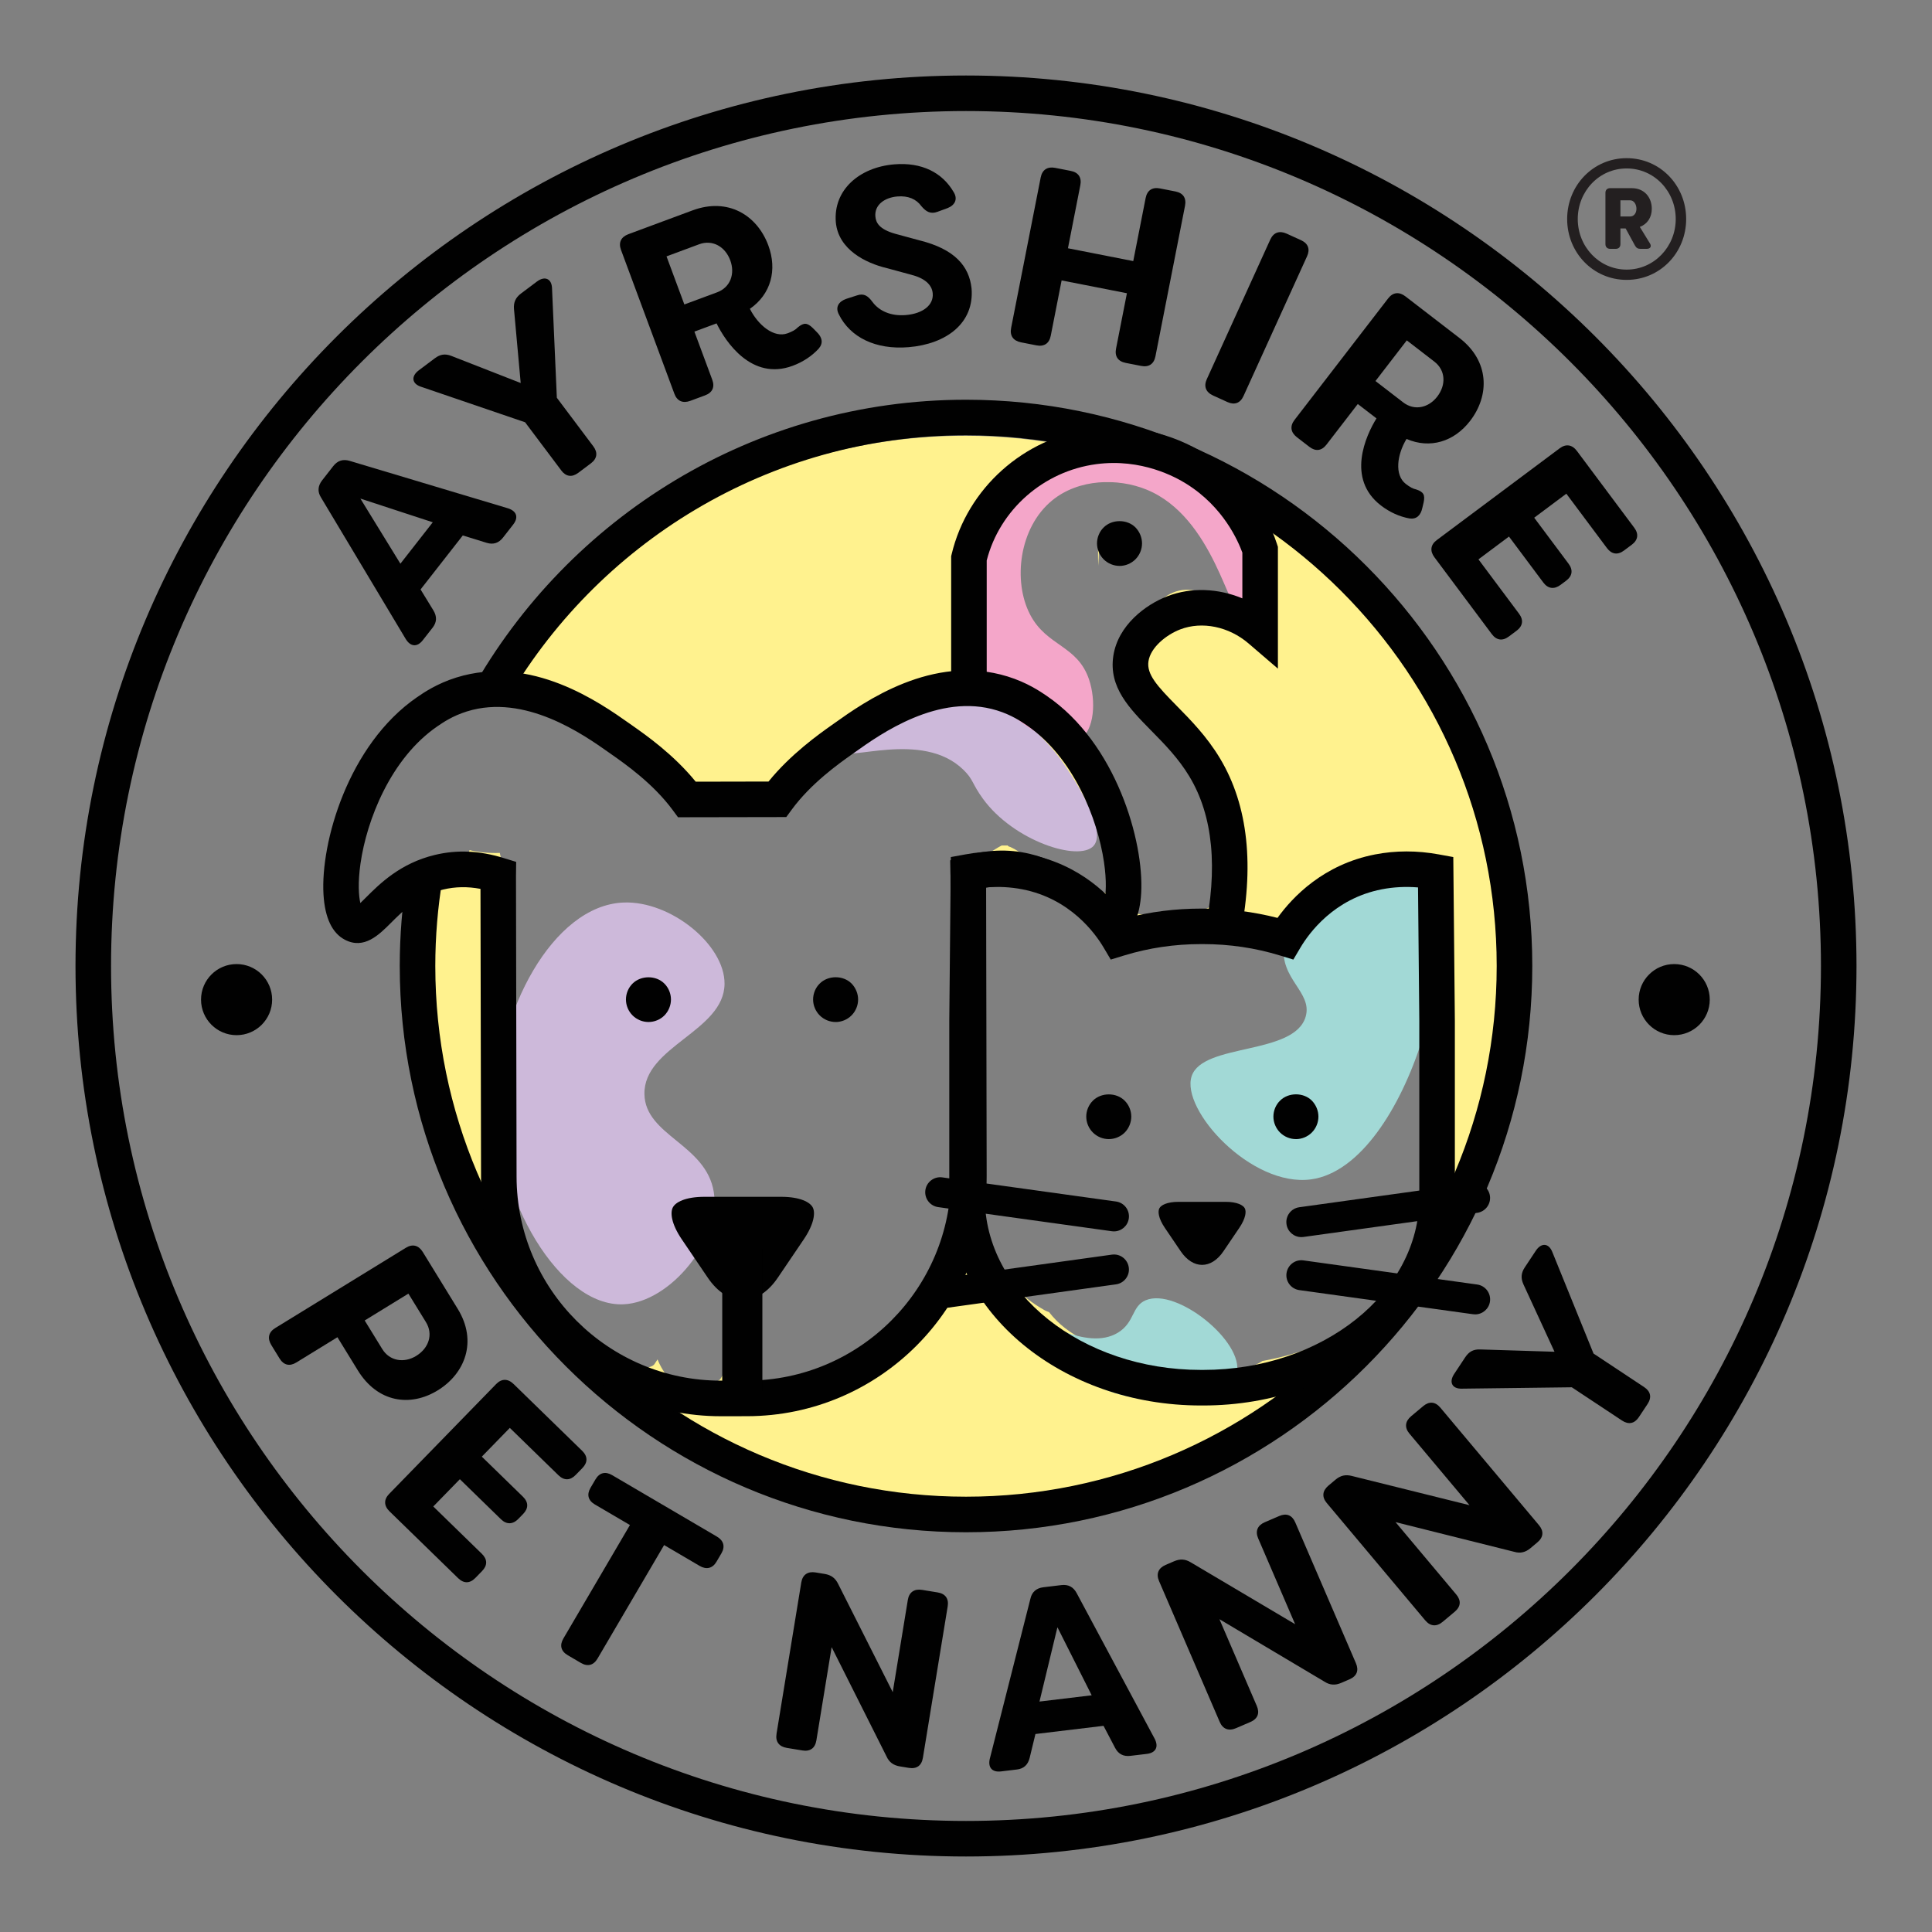
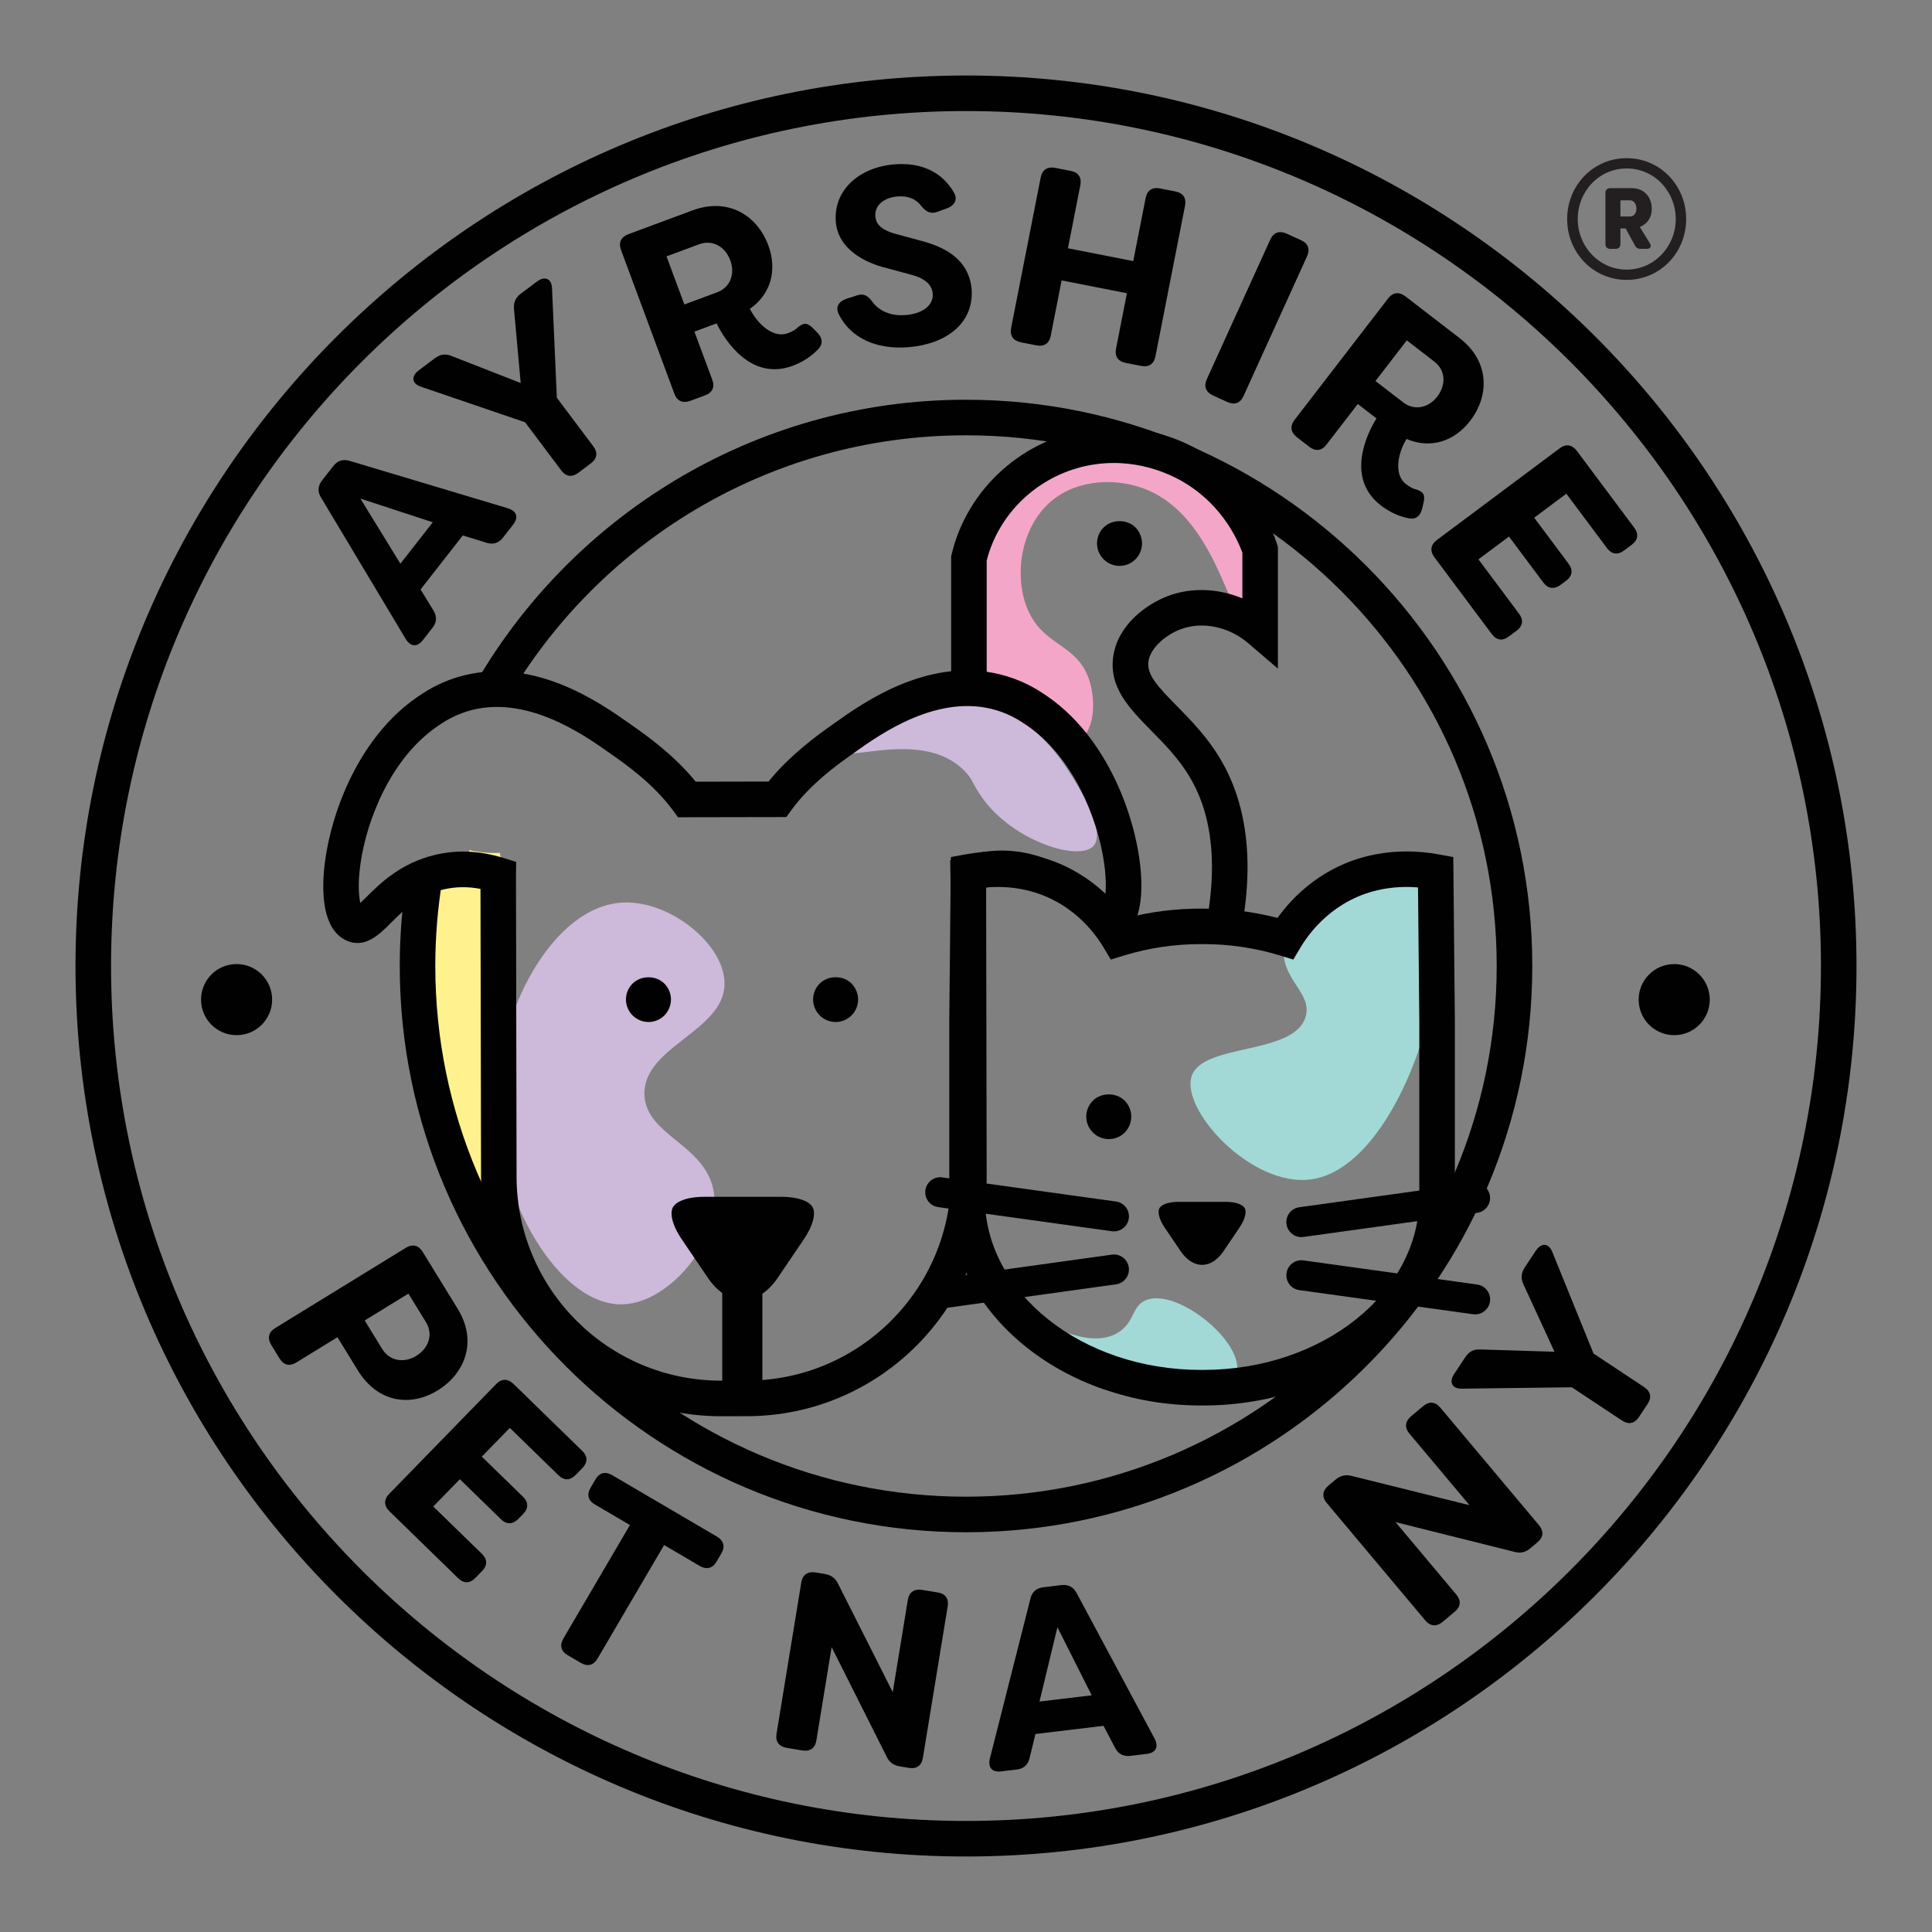
<svg xmlns="http://www.w3.org/2000/svg" id="Layer_1" viewBox="0 0 900 900">
  <rect x="0" y="0" width="900" height="900" fill="#808080" stroke="none" />
  <defs>
    <style>.cls-1{fill:#010101;}.cls-1,.cls-2,.cls-3,.cls-4,.cls-5,.cls-6{stroke-width:0px;}.cls-2{fill:#a2d9d6;}.cls-3{fill:#f4a6c9;}.cls-4{fill:#fff28e;}.cls-5{fill:#231f20;}.cls-6{fill:#cdb9da;}</style>
  </defs>
-   <path class="cls-4" d="M511.6,263.54c.36-4.79.48-9.61.14-14.1-.26,4.68-.29,9.39-.14,14.1Z" />
  <path class="cls-4" d="M493.79,393.52c-5.22-14.66-16.94-25.66-30.9-33.96,5.23,4.23,9.93,9.32,14.49,14.38.48.21.96.39,1.44.61.78.12,1.32.52,1.62,1.19-.13.38-.3.72-.45,1.08,1.75,1.93,3.5,3.83,5.27,5.64.58.6-3.79,1.51-8.91,2.01.23,1.05.4,2.1.56,3.16,5.84.73,11.48,2.36,16.54,5.63.12.08.22.17.34.24Z" />
  <path class="cls-4" d="M261.03,612.21c-8.02-4.54-15.74-10.01-20.61-17.62-5.89-9.22-6.81-21.52-7.26-32.18-1.06-25.41,3.56-50.69,4.45-76.04.71-20.21.85-40.52-.92-60.68-.77-8.71-1.63-18.78-3.86-28.37-4.88.24-10.93-.44-14.08-1.32-.21.6-.4,1.21-.63,1.8-1.11,2.95-8.47,2.86-14.7,2.06-3.97,17.76-6.09,36.21-6.09,55.17,0,62.48,22.75,119.64,60.4,163.68.91-2.17,2.09-4.41,3.29-6.49Z" />
-   <path class="cls-4" d="M449.36,203c-91.99,0-172.46,49.29-216.46,122.9,2.5.17,4.93.55,6.94.97,12.41,2.61,23.16,7.96,33.31,14.77.94.09,1.69.22,2.12.4,13.2,5.54,20.53,15.32,29.85,24.46,7.06,5.16,14.54,9.61,22.82,11.96,12.09,3.44,27.07,1.21,40.02-2.46-1.36-.4-2.18-.74-2.05-.87,14.53-15.26,31.13-27.81,50.51-36.24,2.01-.87,22.17-1.43,22.03,1.05,1.98.21,3.93.52,5.75,1.05,34.43,9.91,78.14,30.43,76.11,72.54-.2,4.14-19.5,2.16-22.05,1.19-11.33-4.29-17.16-15.42-27.63-20.18-.64-.14-1.04-.37-1.22-.69-.91.02-1.85.03-2.78.01-1.03.53-2.04,1.1-3.02,1.73-2.47,1.45-4.8,3.12-7.15,4.76-1.67,1.16-3.32,2.32-4.99,3.46.2,23.65,2.44,47.25,2.96,70.92,1.88-18.72,3.05-37.4-1.85-55.95-.07-.25.4-.53,1.22-.82-.4-2.18-.81-4.35-1.22-6.53-.61-3.21,18.25-2.05,20.2-1.67,20.89,4,39.85,16.49,50.98,34.21.06,0,.11,0,.17,0,0,0,0,0,0,0-.52-1.34,4.75-1.88,9.7-2.06,11.44-8.19,29.9-6.67,42.76-4.97,8.66,1.15,17.19,3.31,25.5,6.14-.22-4.24-.3-8.48-.31-12.76,0-3.04,11.06-2.8,17.99-1.85,3.76-3.98,8.04-6.63,12.81-8.97.23-.59.43-1.19.68-1.78.83-1.97,5.07-2.78,9.74-2.85,1.12-.48,2.25-.97,3.42-1.49,2.92-1.3,20.9-3.18,22.05,1.19,6.56,25.06,3.49,51.1,1.87,76.59-1.64,25.85.54,51.99-4.24,77.59-6.94,37.21-42.39,59.02-77.8,65.25-1.01.69-2.12,1.3-3.35,1.81-11.45,4.66-25.93,3.79-38.74,1.46-5.2,2.59-19.86,1.98-22.07-1.32-1.09-1.63-2.1-3.33-3.05-5.05-8.89-2.91-17.64-6.74-24.71-12.17-2.9-2.23-5.36-4.76-7.5-7.5-.73-.24-1.44-.52-2.09-.88-22.78-12.79-29.55-33.98-29.94-57.19-2.45-8.95-4.38-18.03-5.04-27.16-.76,5.05-1.68,10.08-2.77,15.06-.04.74-.06,1.47-.12,2.21-1.16,18.2-4.57,34.92-14.15,49.02-3.5,7.2-7.45,13.98-11.67,19.99-7.75,11.02-19.33,17.93-32.08,22.29-14.99,11.05-33.65,14.44-52.02,7.83-.79-.29-2.2-.88-1.19-1.82.34-.32.7-.6,1.04-.91-.28-1.27,1.02-1.94,2.7-2.32.68-.54,1.38-1.04,2.07-1.55-1.17-.28-2.39-.59-3.66-.93-1.2,2.58-2.57,5.06-4.1,7.38-2.54,3.84-20.22,3.8-23.24.63-2.88-3.02-4.76-6.26-6.11-9.61-.36.54-.71,1.09-1.08,1.63,0,0,0,0,0,0,0,0,0,0,0,0-.14.21-.27.42-.42.63-2.3,3.3-21.29,2.93-23.24-.63-.81-1.48-1.45-2.99-1.99-4.53-2.25.6-6.08,1.14-9.99,1.22,45.73,46.55,109.38,75.44,179.79,75.44,139.19,0,252.02-112.83,252.02-252.02s-112.83-252.02-252.02-252.02ZM566.46,278.32c-8.16-3.26-14.97-5.72-22.93-.77-5.14,3.2-9.39,8.14-11.87,13.68-1.06,11.28-.99,21.76,4.33,32.57,10.11,20.55,25.3,37.92,31.53,60.34.23.83-1.22,1.35-3.44,1.67,3.39,6.74,5.93,13.73,6.73,20.79,2.29,20.24-20.4,20.29-35.06,19.7-.74-.03-8.8-.35-8.69-2.28,4.05-68.22-78.84-119.07-51.41-188.86,1.14-2.89,8.13-2.84,14.23-2.08.45-2.5.95-4.95,1.51-7.36.9-3.82,15.28-2.35,17.8-2.04,1.54.19,3.04.42,4.48.72,15.73-.02,31.49,3.12,45.43,10.69,17.58,9.54,17.73,26.91,28.98,41.42,1.89,2.44-18.78,2.96-21.63,1.82Z" />
  <path class="cls-4" d="M433.68,349.76c3.78-.2,7.8.24,11.47,1.03-3.28-1.36-6.57-2.61-9.86-3.75-.51.93-1.05,1.84-1.62,2.73Z" />
  <path class="cls-1" d="M450,864.83c-228.74,0-414.83-186.09-414.83-414.83S221.26,35.17,450,35.17s414.83,186.09,414.83,414.83-186.09,414.83-414.83,414.83ZM450,51.73c-219.6,0-398.27,178.66-398.27,398.27s178.66,398.27,398.27,398.27,398.27-178.66,398.27-398.27S669.6,51.73,450,51.73Z" />
  <path class="cls-1" d="M203.92,647.68c-12.8,7.87-28.02,5.69-37.25-9.33l-9.48-15.42-19.15,11.77c-3.12,1.92-5.89,1.26-7.81-1.87l-3.84-6.25c-1.92-3.13-1.32-5.99,1.8-7.91l60.89-37.41c3.12-1.92,5.95-1.16,7.87,1.97l16.29,26.51c9.29,15.12,3.38,30.14-9.32,37.94ZM193.91,631.61c5.85-3.59,7.99-10.05,4.52-15.69l-8.18-13.3-20.36,12.51,8.18,13.31c3.47,5.64,10.2,6.65,15.84,3.18Z" />
  <path class="cls-1" d="M237.49,665.17l-13.04,13.39,19.15,18.66c2.63,2.56,2.66,5.4.11,8.03l-2.23,2.29c-2.56,2.63-5.48,2.75-8.11.19l-19.15-18.66-12.38,12.71,22.63,22.04c2.63,2.56,2.67,5.4.11,8.03l-3.14,3.22c-2.56,2.63-5.4,2.66-8.03.1l-31.95-31.12c-2.63-2.56-2.75-5.48-.19-8.11l49.86-51.19c2.56-2.63,5.49-2.58,8.12-.02l31.95,31.12c2.63,2.56,2.66,5.4.1,8.03l-3.14,3.22c-2.56,2.63-5.4,2.67-8.03.11l-22.63-22.04Z" />
  <path class="cls-1" d="M336.06,723.61l-2.28,3.88c-1.85,3.16-4.71,3.82-7.88,1.96l-16.53-9.7-31.01,52.87c-1.85,3.16-4.61,3.88-7.77,2.03l-6.12-3.59c-3.16-1.85-3.88-4.61-2.03-7.77l31.01-52.87-16.33-9.58c-3.16-1.85-3.88-4.61-2.03-7.77l2.28-3.88c1.85-3.16,4.61-3.88,7.77-2.03l48.79,28.62c3.17,1.85,3.99,4.67,2.13,7.83Z" />
  <path class="cls-1" d="M361.73,807.7l11.54-70.53c.59-3.62,3.02-5.26,6.64-4.67l4.2.69c3.04.5,4.97,1.89,6.32,4.63l25.44,50.45,7.03-42.97c.59-3.62,3.02-5.26,6.64-4.67l7.24,1.18c3.62.59,5.28,2.9,4.69,6.52l-11.55,70.53c-.59,3.62-2.9,5.28-6.52,4.69l-4.2-.69c-2.92-.48-4.97-1.89-6.2-4.61l-25.59-50.95-7.11,43.44c-.59,3.62-2.9,5.28-6.52,4.69l-7.24-1.19c-3.62-.59-5.4-2.92-4.8-6.54Z" />
  <path class="cls-1" d="M461.1,819.26l18.93-74.61c.71-3.06,2.75-4.86,6.04-5.25l8.34-1c3.29-.4,5.59.88,7.11,3.67l36.4,67.96c1.88,3.71.54,6.49-3.69,7l-7.64.91c-3.17.38-5.57-.76-7.11-3.67l-5.41-10.31-31.72,3.81-2.71,11.17c-.81,3.2-2.74,4.98-5.91,5.36l-7.4.89c-4.23.51-6.18-1.88-5.24-5.93ZM508.55,789.73l-15.96-31.69-8.36,34.61,24.32-2.92Z" />
-   <path class="cls-1" d="M568.19,802.13l-28.27-65.63c-1.45-3.37-.29-6.06,3.08-7.51l3.91-1.68c2.83-1.22,5.2-1.08,7.81.5l48.6,28.8-17.22-39.99c-1.45-3.37-.29-6.06,3.08-7.51l6.74-2.9c3.37-1.45,6.01-.4,7.46,2.97l28.27,65.63c1.45,3.37.4,6.01-2.97,7.46l-3.91,1.69c-2.72,1.17-5.2,1.08-7.71-.54l-49-29.14,17.41,40.42c1.45,3.37.4,6.01-2.97,7.46l-6.74,2.9c-3.37,1.45-6.12.44-7.57-2.93Z" />
  <path class="cls-1" d="M663.97,754.88l-45.93-54.74c-2.36-2.81-2.02-5.72.79-8.08l3.26-2.74c2.36-1.98,4.67-2.53,7.63-1.77l54.82,13.62-27.98-33.35c-2.36-2.81-2.02-5.72.79-8.08l5.62-4.71c2.81-2.36,5.64-2.11,8,.7l45.93,54.74c2.36,2.81,2.11,5.64-.7,8l-3.26,2.74c-2.27,1.9-4.67,2.53-7.54,1.69l-55.3-13.83,28.29,33.72c2.36,2.81,2.11,5.64-.7,8l-5.62,4.71c-2.81,2.36-5.73,2.19-8.09-.62Z" />
  <path class="cls-1" d="M755.58,661.73l-23.38-15.48-51.09.64c-4.66.18-6.24-3-3.7-6.85l5.16-7.79c1.7-2.56,3.76-3.75,6.95-3.63l34.63,1.08-14.5-31.46c-1.26-2.82-1.07-5.25.63-7.81l5.16-7.79c2.55-3.85,6.09-3.63,7.75.73l19.14,47.17,23.58,15.62c3.06,2.03,3.62,4.81,1.6,7.87l-4.05,6.11c-2.03,3.06-4.81,3.62-7.87,1.6Z" />
  <path class="cls-1" d="M189.06,297.77l-39.53-66.03c-1.68-2.66-1.5-5.38.54-7.99l5.17-6.62c2.04-2.61,4.56-3.34,7.62-2.45l73.84,22.13c3.95,1.28,4.98,4.19,2.36,7.55l-4.73,6.06c-1.97,2.52-4.47,3.41-7.62,2.45l-11.12-3.44-19.67,25.16,6,9.8c1.69,2.83,1.59,5.45-.37,7.97l-4.59,5.87c-2.62,3.35-5.69,3.06-7.9-.47ZM201.6,243.3l-33.72-11.04,18.64,30.33,15.08-19.29Z" />
  <path class="cls-1" d="M261.45,219.13l-16.84-22.42-48.35-16.5c-4.45-1.39-4.88-4.92-1.19-7.69l7.47-5.61c2.46-1.85,4.8-2.28,7.76-1.1l32.26,12.61-3.13-34.5c-.24-3.08.76-5.3,3.21-7.15l7.47-5.61c3.69-2.77,6.96-1.38,7.05,3.28l2.24,50.85,16.98,22.61c2.2,2.93,1.8,5.75-1.13,7.95l-5.87,4.41c-2.93,2.2-5.75,1.8-7.95-1.13Z" />
  <path class="cls-1" d="M333.8,150.65l-10.32,3.83,8.31,22.4c1.28,3.44.09,6.02-3.35,7.3l-6.88,2.55c-3.44,1.28-6.14.13-7.41-3.31l-24.86-67c-1.28-3.44.02-6.06,3.46-7.34l29.84-11.07c16.53-6.14,30.09,2.21,35.32,16.29,4.24,11.43,1.25,22.76-8.59,29.56,3.81,7.55,11.17,13.77,17.6,11.39,2.33-.87,3.58-1.58,4.77-2.78,2.81-2.3,4.38-2.13,6.94.33l1.82,1.85c2.55,2.46,3.17,5.13.97,7.71-3.14,3.44-7.28,6.23-12.16,8.04-19.19,7.12-31.33-11.34-35.47-19.77ZM333.99,136.2c6.32-2.34,8.5-8.71,6.2-14.92-2.38-6.43-8.3-9.79-14.51-7.49l-15.19,5.64,8.31,22.4,15.2-5.64Z" />
  <path class="cls-1" d="M390.8,146.5c-1.82-3.41-.14-6.04,3.43-7.29l4.97-1.6c3.23-1.1,5.12.17,7.26,3.08,3.07,4.14,8.51,6.66,15.46,6.08,8.02-.67,13.03-4.64,12.58-10.07-.34-4.13-3.8-7.16-10.23-8.77l-11.05-3c-10.05-2.38-22.69-8.69-23.86-21.41-1.25-15.1,11.06-25.62,27.21-26.96,12.85-1.07,22.4,3.84,27.67,12.9,2.05,3.27.63,6.12-2.82,7.48l-4.61,1.69c-3.22,1.22-5.34.09-7.58-2.58-2.42-3.36-6.23-4.94-11.18-4.53-5.9.49-10.72,3.86-10.27,9.28.24,2.95,1.8,6.02,9.34,8.13l11.05,3c16.6,4.08,23.32,12.07,24.42,22.43,1.34,16.15-11.74,25.91-29.31,27.37-15.45,1.28-27.22-4.63-32.49-15.23Z" />
  <path class="cls-1" d="M471.02,152.77l13.78-70.12c.71-3.6,3.18-5.16,6.78-4.45l7.2,1.41c3.6.7,5.18,3.07,4.48,6.67l-5.77,29.37,30.42,5.98,5.77-29.37c.71-3.6,3.07-5.18,6.67-4.48l7.2,1.41c3.6.71,5.18,3.07,4.48,6.67l-13.78,70.12c-.71,3.6-3.07,5.18-6.67,4.48l-7.2-1.41c-3.6-.71-5.19-3.07-4.48-6.67l5.06-25.78-30.42-5.97-5.06,25.77c-.71,3.6-3.07,5.18-6.67,4.48l-7.2-1.41c-3.6-.71-5.3-3.09-4.59-6.69Z" />
  <path class="cls-1" d="M562.16,176.67l29.58-65.06c1.52-3.34,4.29-4.29,7.63-2.77l6.68,3.04c3.34,1.52,4.34,4.18,2.82,7.52l-29.58,65.06c-1.52,3.34-4.18,4.34-7.52,2.82l-6.68-3.04c-3.34-1.52-4.44-4.23-2.93-7.57Z" />
  <path class="cls-1" d="M641.23,194.91l-8.72-6.71-14.59,18.93c-2.24,2.91-5.06,3.27-7.96,1.03l-5.81-4.48c-2.9-2.24-3.36-5.13-1.13-8.04l43.62-56.62c2.24-2.91,5.15-3.2,8.06-.96l25.21,19.42c13.97,10.76,14.09,26.69,4.92,38.6-7.44,9.66-18.63,13.14-29.62,8.4-4.38,7.23-5.75,16.78-.32,20.97,1.97,1.52,3.24,2.2,4.89,2.57,3.44,1.16,4.13,2.58,3.4,6.05l-.6,2.52c-.73,3.47-2.67,5.41-6.03,4.92-4.58-.84-9.14-2.86-13.27-6.04-16.22-12.49-7.01-32.59-2.06-40.57ZM653.59,187.4c5.34,4.12,11.89,2.59,15.94-2.66,4.19-5.44,3.9-12.23-1.35-16.28l-12.84-9.9-14.59,18.94,12.84,9.89Z" />
  <path class="cls-1" d="M729.67,229.98l-14.98,11.19,16,21.42c2.2,2.94,1.79,5.75-1.15,7.95l-2.56,1.91c-2.94,2.2-5.85,1.86-8.04-1.08l-16-21.42-14.22,10.62,18.9,25.31c2.2,2.94,1.79,5.76-1.15,7.95l-3.6,2.69c-2.94,2.2-5.75,1.79-7.95-1.15l-26.69-35.74c-2.2-2.94-1.86-5.85,1.08-8.04l57.26-42.76c2.94-2.19,5.82-1.69,8.02,1.25l26.69,35.74c2.2,2.94,1.79,5.75-1.15,7.95l-3.61,2.69c-2.93,2.2-5.75,1.79-7.95-1.15l-18.9-25.31Z" />
  <path class="cls-1" d="M450,186.21c-98.94,0-185.32,54.77-230.46,135.57,7.07-.28,16.7,1.44,16.42,2.56-.3,1.23-.63,2.45-.93,3.68,42.57-74.73,122.98-125.24,214.97-125.24,136.32,0,247.22,110.9,247.22,247.22s-110.9,247.22-247.22,247.22-247.22-110.9-247.22-247.22c0-13.83,1.16-27.4,3.36-40.62-4.56.93-12.19-.09-16.62-1.05-2.16,13.58-3.3,27.49-3.3,41.67,0,145.45,118.33,263.79,263.79,263.79s263.79-118.33,263.79-263.79-118.33-263.79-263.79-263.79Z" />
  <path class="cls-2" d="M661.4,410.22c24.53,18.81-4.89,132.87-50.61,139.17-27.84,3.83-60.88-32.42-55.67-48.08,5.2-15.6,48.04-9.54,53.14-27.83,3.15-11.3-12.13-17.42-10.12-32.89,2.19-16.87,23.08-30.55,41.75-32.89,6.92-.87,15.65-1.96,21.51,2.53Z" />
  <path class="cls-6" d="M300.2,509.66c.33,19.44,28.77,23.31,32.32,45.7,3.46,21.86-20.02,51.24-42.02,52.23-29.83,1.35-59.3-49.4-59.25-93.58.04-41.71,25.96-92.29,59.25-93.58,21.93-.85,47.17,19.68,47.02,37.88-.18,22.1-37.69,29.08-37.32,51.36Z" />
  <path class="cls-6" d="M494.84,354.81c1.72,2.44,21.99,31.18,14.54,39.28-6.84,7.44-37.23-2.32-51.5-22.01-5.24-7.22-4.32-8.81-9.05-13.44-19.32-18.93-55.41-3.16-57.43-8.92-2.1-5.97,32.5-34.68,62.86-26.17,15.34,4.3,31.68,18.65,40.59,31.27Z" />
  <path class="cls-2" d="M576.12,639.71c-3.04,12.2-26.94,16.76-53.38,10.18-27.55-6.86-44.77-30.46-42.38-34.01,2.45-3.65,25.36,14.2,40.51,4.87,7.77-4.79,6.28-12.29,12.87-15.05,14.47-6.06,45.98,19.53,42.38,34.01Z" />
  <path class="cls-3" d="M577.89,249.55c3.84,28.76,2.54,35.71.44,36.27-5.69,1.5-12.7-44.96-44.31-57.78-13.22-5.36-31.41-5.12-43.87,5.06-15.48,12.66-18.36,37.63-10.32,53.14,7.75,14.96,22.07,14.18,27.5,30.34,3.31,9.85,2.53,23.64-4.28,27.85-10.27,6.35-33.94-9.28-46.45-27.83-20.07-29.77-6.22-64.51-5.16-67.05,9.28-22.21,32.53-46.74,63.22-46.81,38.34-.08,67.92,38.06,63.22,46.81Z" />
  <path class="cls-1" d="M594.9,253.51c-11.62-35.61-48.76-58.7-86.37-53.71-31.69,4.21-57.89,27.66-65.21,58.36l-.23.95v65.14c4.64-1.15,12.39-2.05,16.56-.92v-62.24c6.04-23.62,26.43-41.6,51.05-44.87,21.18-2.81,37.08,6.12,41.88,9.11,17.54,10.92,24.25,26.96,26.16,32.1v21.31c-11.26-4.7-23.84-5.23-34.81-1.04-10.33,3.95-23.15,13.62-25.3,27.86-2.21,14.6,7.46,24.43,17.69,34.83,6.23,6.33,12.68,12.88,17.8,21.41,10.97,18.26,13.33,42.73,7.01,72.71l16.21,3.42c7.21-34.21,4.17-62.69-9.02-84.65-6.14-10.22-13.61-17.81-20.2-24.51-9-9.14-14.04-14.62-13.12-20.73.97-6.4,8.2-12.32,14.84-14.86,10.15-3.88,22.62-1.31,31.78,6.56l13.68,11.74v-56.73l-.41-1.25Z" />
  <path class="cls-1" d="M487.61,324.17h0c-2.98-2.03-9.17-6.25-18.26-9.05-34.95-10.77-66.92,12-80.58,21.73l-1.37.97c-5.89,4.17-19.05,13.48-29.39,26.25l-33.92.07c-10.31-12.67-23.09-21.64-29.49-26.14l-1.38-.97c-13.69-9.67-45.75-32.32-80.65-21.41-9.1,2.84-15.26,7.09-18.23,9.12-32.24,22.16-45.1,68-43.64,92,.66,10.85,4.02,17.93,9.98,21.04,8.92,4.65,15.86-2.29,21.43-7.86,5.69-5.69,12.76-12.77,24.34-15.54,5.61-1.34,11.34-1.45,17.38-.31l.26,134.13c.12,61.55,50.23,111.54,111.75,111.54h.22l12.03-.02c61.62-.12,111.66-50.35,111.54-111.97l-.26-134.28c2.03-.35,4.01-.51,5.98-.58-2.3-.81-4.7-1.45-7.21-1.88-4.72-.81-3.45-2.35,0-3.35,5.16-1.5,11.52-.9,16.73,0,19.75,3.4,33.17,15.35,44.39,30.42.8-.25,1.61-.55,2.45-.99,5.95-3.13,9.28-10.22,9.9-21.07,1.37-24.01-11.66-69.8-43.99-91.84ZM514.45,420.02c-.85-.8-1.75-1.7-2.53-2.47-6.42-6.37-16.13-16.01-32.27-19.81-10.03-2.36-20.17-1.95-30.97,1.26l-6.04,1.79.11,6.3c0,.2.01.41.03.63l.27,140.05c.1,52.49-42.52,95.27-95.01,95.37l-12.03.02h-.18c-52.4,0-95.09-42.58-95.19-95.01l-.27-140.02.08-6.63-5.91-1.82c-11.16-3.44-21.62-3.91-31.97-1.42-16.12,3.86-25.79,13.53-32.19,19.93-.77.77-1.67,1.67-2.52,2.48-.76-3.37-1.2-9.49.08-18.43,2.88-20.1,13.97-48.88,35.77-63.86,2.65-1.82,7.07-4.86,13.78-6.96,27.09-8.47,54.46,10.87,66.15,19.13l1.42,1c6.24,4.38,19.23,13.5,28.3,25.79l2.49,3.37,50.43-.09,2.48-3.38c9.02-12.33,21.97-21.49,28.2-25.9l1.41-1c11.66-8.31,38.96-27.75,66.09-19.39,6.71,2.07,11.15,5.1,13.81,6.91,21.85,14.89,33.05,43.63,36.01,63.72,1.32,8.94.9,15.06.15,18.44Z" />
  <path class="cls-1" d="M240.38,408.31v.06s0-.04,0-.06Z" />
  <path class="cls-1" d="M317.63,577.38c-5.01-7.4-5.46-12.57-4.18-14.95,1.25-2.38,5.78-4.91,14.72-4.91h35.69c8.94,0,13.48,2.54,14.73,4.91,1.27,2.37.81,7.55-4.19,14.95l-12.05,17.79c-9.4,13.92-23.25,13.9-32.66,0l-12.05-17.78Z" />
  <path class="cls-1" d="M389.26,476.09c-2.75,0-5.45-1.12-7.41-3.08-1.95-1.96-3.08-4.66-3.08-7.41s1.12-5.5,3.08-7.41c3.87-3.91,10.91-3.96,14.82-.04,1.95,2.01,3.07,4.71,3.07,7.46s-1.12,5.45-3.07,7.41c-1.96,1.96-4.66,3.08-7.41,3.08Z" />
  <path class="cls-1" d="M302.08,476.09c-2.75,0-5.46-1.12-7.41-3.08-1.97-1.96-3.08-4.66-3.08-7.41s1.11-5.45,3.08-7.41c3.91-3.91,10.95-3.91,14.82,0,1.96,1.96,3.07,4.66,3.07,7.41s-1.12,5.45-3.03,7.41c-1.95,1.96-4.66,3.08-7.45,3.08Z" />
  <rect class="cls-1" x="336.45" y="581.55" width="18.69" height="66.76" />
  <path class="cls-1" d="M560.53,654.73h-1.1c-64.63,0-117.22-43.44-117.22-96.84v-82.2l.73-76.44,6.72-1.23c10.15-1.86,20.17-1.86,29.78.02,23.85,4.65,38.24,19.63,45.39,29.55,11.2-2.87,22.81-4.33,34.59-4.33h1.1c11.78,0,23.39,1.46,34.59,4.33,7.15-9.92,21.54-24.9,45.39-29.55,9.61-1.87,19.63-1.88,29.78-.02l6.72,1.23.73,76.36v82.28c0,53.4-52.58,96.84-117.22,96.84ZM459.37,413.41l-.6,62.35v82.12c0,44.27,45.15,80.28,100.65,80.28h1.1c55.5,0,100.65-36.01,100.65-80.28v-82.2l-.6-62.28c-5.77-.48-11.44-.18-16.91.88-22.23,4.33-33.87,20.41-37.85,27.12l-3.32,5.61-6.23-1.91c-11.46-3.51-23.49-5.3-35.75-5.3h-1.1c-12.26,0-24.29,1.78-35.75,5.3l-6.23,1.91-3.32-5.61c-3.97-6.71-15.62-22.79-37.85-27.12-5.47-1.07-11.13-1.36-16.91-.88Z" />
-   <path class="cls-1" d="M603.69,530.64c-2.75,0-5.45-1.12-7.41-3.08-1.95-1.96-3.08-4.66-3.08-7.41s1.12-5.5,3.08-7.41c3.87-3.91,10.91-3.96,14.82-.04,1.95,2.01,3.07,4.71,3.07,7.46s-1.12,5.45-3.07,7.41c-1.96,1.96-4.66,3.08-7.41,3.08Z" />
  <path class="cls-1" d="M516.51,530.64c-2.75,0-5.46-1.12-7.41-3.08-1.97-1.96-3.08-4.66-3.08-7.41s1.11-5.45,3.08-7.41c3.91-3.91,10.95-3.91,14.82,0,1.96,1.96,3.07,4.66,3.07,7.41s-1.12,5.45-3.03,7.41c-1.95,1.96-4.66,3.08-7.45,3.08Z" />
  <path class="cls-1" d="M542.64,572c-3.06-4.52-3.33-7.68-2.56-9.14.76-1.45,3.53-3,8.99-3h21.8c5.46,0,8.23,1.55,9,3,.77,1.45.5,4.61-2.56,9.13l-7.36,10.87c-5.74,8.5-14.2,8.49-19.95,0l-7.36-10.86Z" />
  <path class="cls-1" d="M606.21,576.29c-3.43,0-6.43-2.53-6.91-6.03-.54-3.82,2.13-7.36,5.96-7.88l80.93-11.24c3.77-.54,7.36,2.14,7.88,5.96.53,3.83-2.14,7.35-5.96,7.89l-80.94,11.24c-.33.05-.66.07-.97.07Z" />
  <path class="cls-1" d="M687.16,612.28c-.31,0-.64-.02-.96-.06l-80.93-11.24c-3.83-.53-6.5-4.06-5.96-7.88.53-3.82,4.05-6.51,7.88-5.96l80.94,11.24c3.82.53,6.49,4.06,5.96,7.89-.48,3.49-3.49,6.02-6.92,6.02Z" />
  <path class="cls-1" d="M518.93,573.62c3.43,0,6.43-2.53,6.91-6.03.54-3.82-2.13-7.36-5.96-7.88l-80.93-11.24c-3.77-.54-7.36,2.14-7.88,5.96-.53,3.83,2.14,7.35,5.96,7.89l80.94,11.24c.33.05.66.07.97.07Z" />
  <path class="cls-1" d="M437.98,609.6c.31,0,.64-.02.96-.06l80.93-11.24c3.83-.53,6.5-4.06,5.96-7.88-.53-3.82-4.05-6.51-7.88-5.96l-80.94,11.24c-3.82.53-6.49,4.06-5.96,7.89.48,3.49,3.49,6.02,6.92,6.02Z" />
  <path class="cls-1" d="M521.52,263.62c-2.75,0-5.45-1.12-7.41-3.08-1.95-1.96-3.08-4.66-3.08-7.41s1.12-5.5,3.08-7.41c3.87-3.91,10.91-3.96,14.82-.04,1.95,2.01,3.07,4.71,3.07,7.46s-1.12,5.45-3.07,7.41c-1.96,1.96-4.66,3.08-7.41,3.08Z" />
  <circle class="cls-1" cx="110.21" cy="465.66" r="16.56" />
  <circle class="cls-1" cx="779.91" cy="465.66" r="16.56" />
  <path class="cls-5" d="M730.04,102.03c0-15.63,12.1-28.35,27.72-28.35s27.72,12.72,27.72,28.35-12.1,28.35-27.72,28.35-27.72-12.72-27.72-28.35ZM780.62,102.03c0-12.88-9.97-23.56-22.86-23.56s-22.78,10.68-22.78,23.56,9.97,23.56,22.78,23.56,22.86-10.68,22.86-23.56ZM747.87,113.73v-23.88c0-1.41.86-2.2,2.2-2.2h10.05c6.05,0,9.35,4.48,9.35,9.58,0,4.01-2.04,7.15-5.58,8.48l4.63,7.54c1.02,1.49.31,2.67-1.41,2.67h-2.91c-1.18,0-1.96-.39-2.59-1.57l-4.32-7.93h-2.43v7.3c0,1.34-.79,2.2-2.2,2.2h-2.59c-1.34,0-2.2-.86-2.2-2.2ZM759.34,100.85c1.89,0,2.98-1.65,2.98-3.61s-1.1-3.93-2.98-3.93h-4.48v7.54h4.48Z" />
</svg>